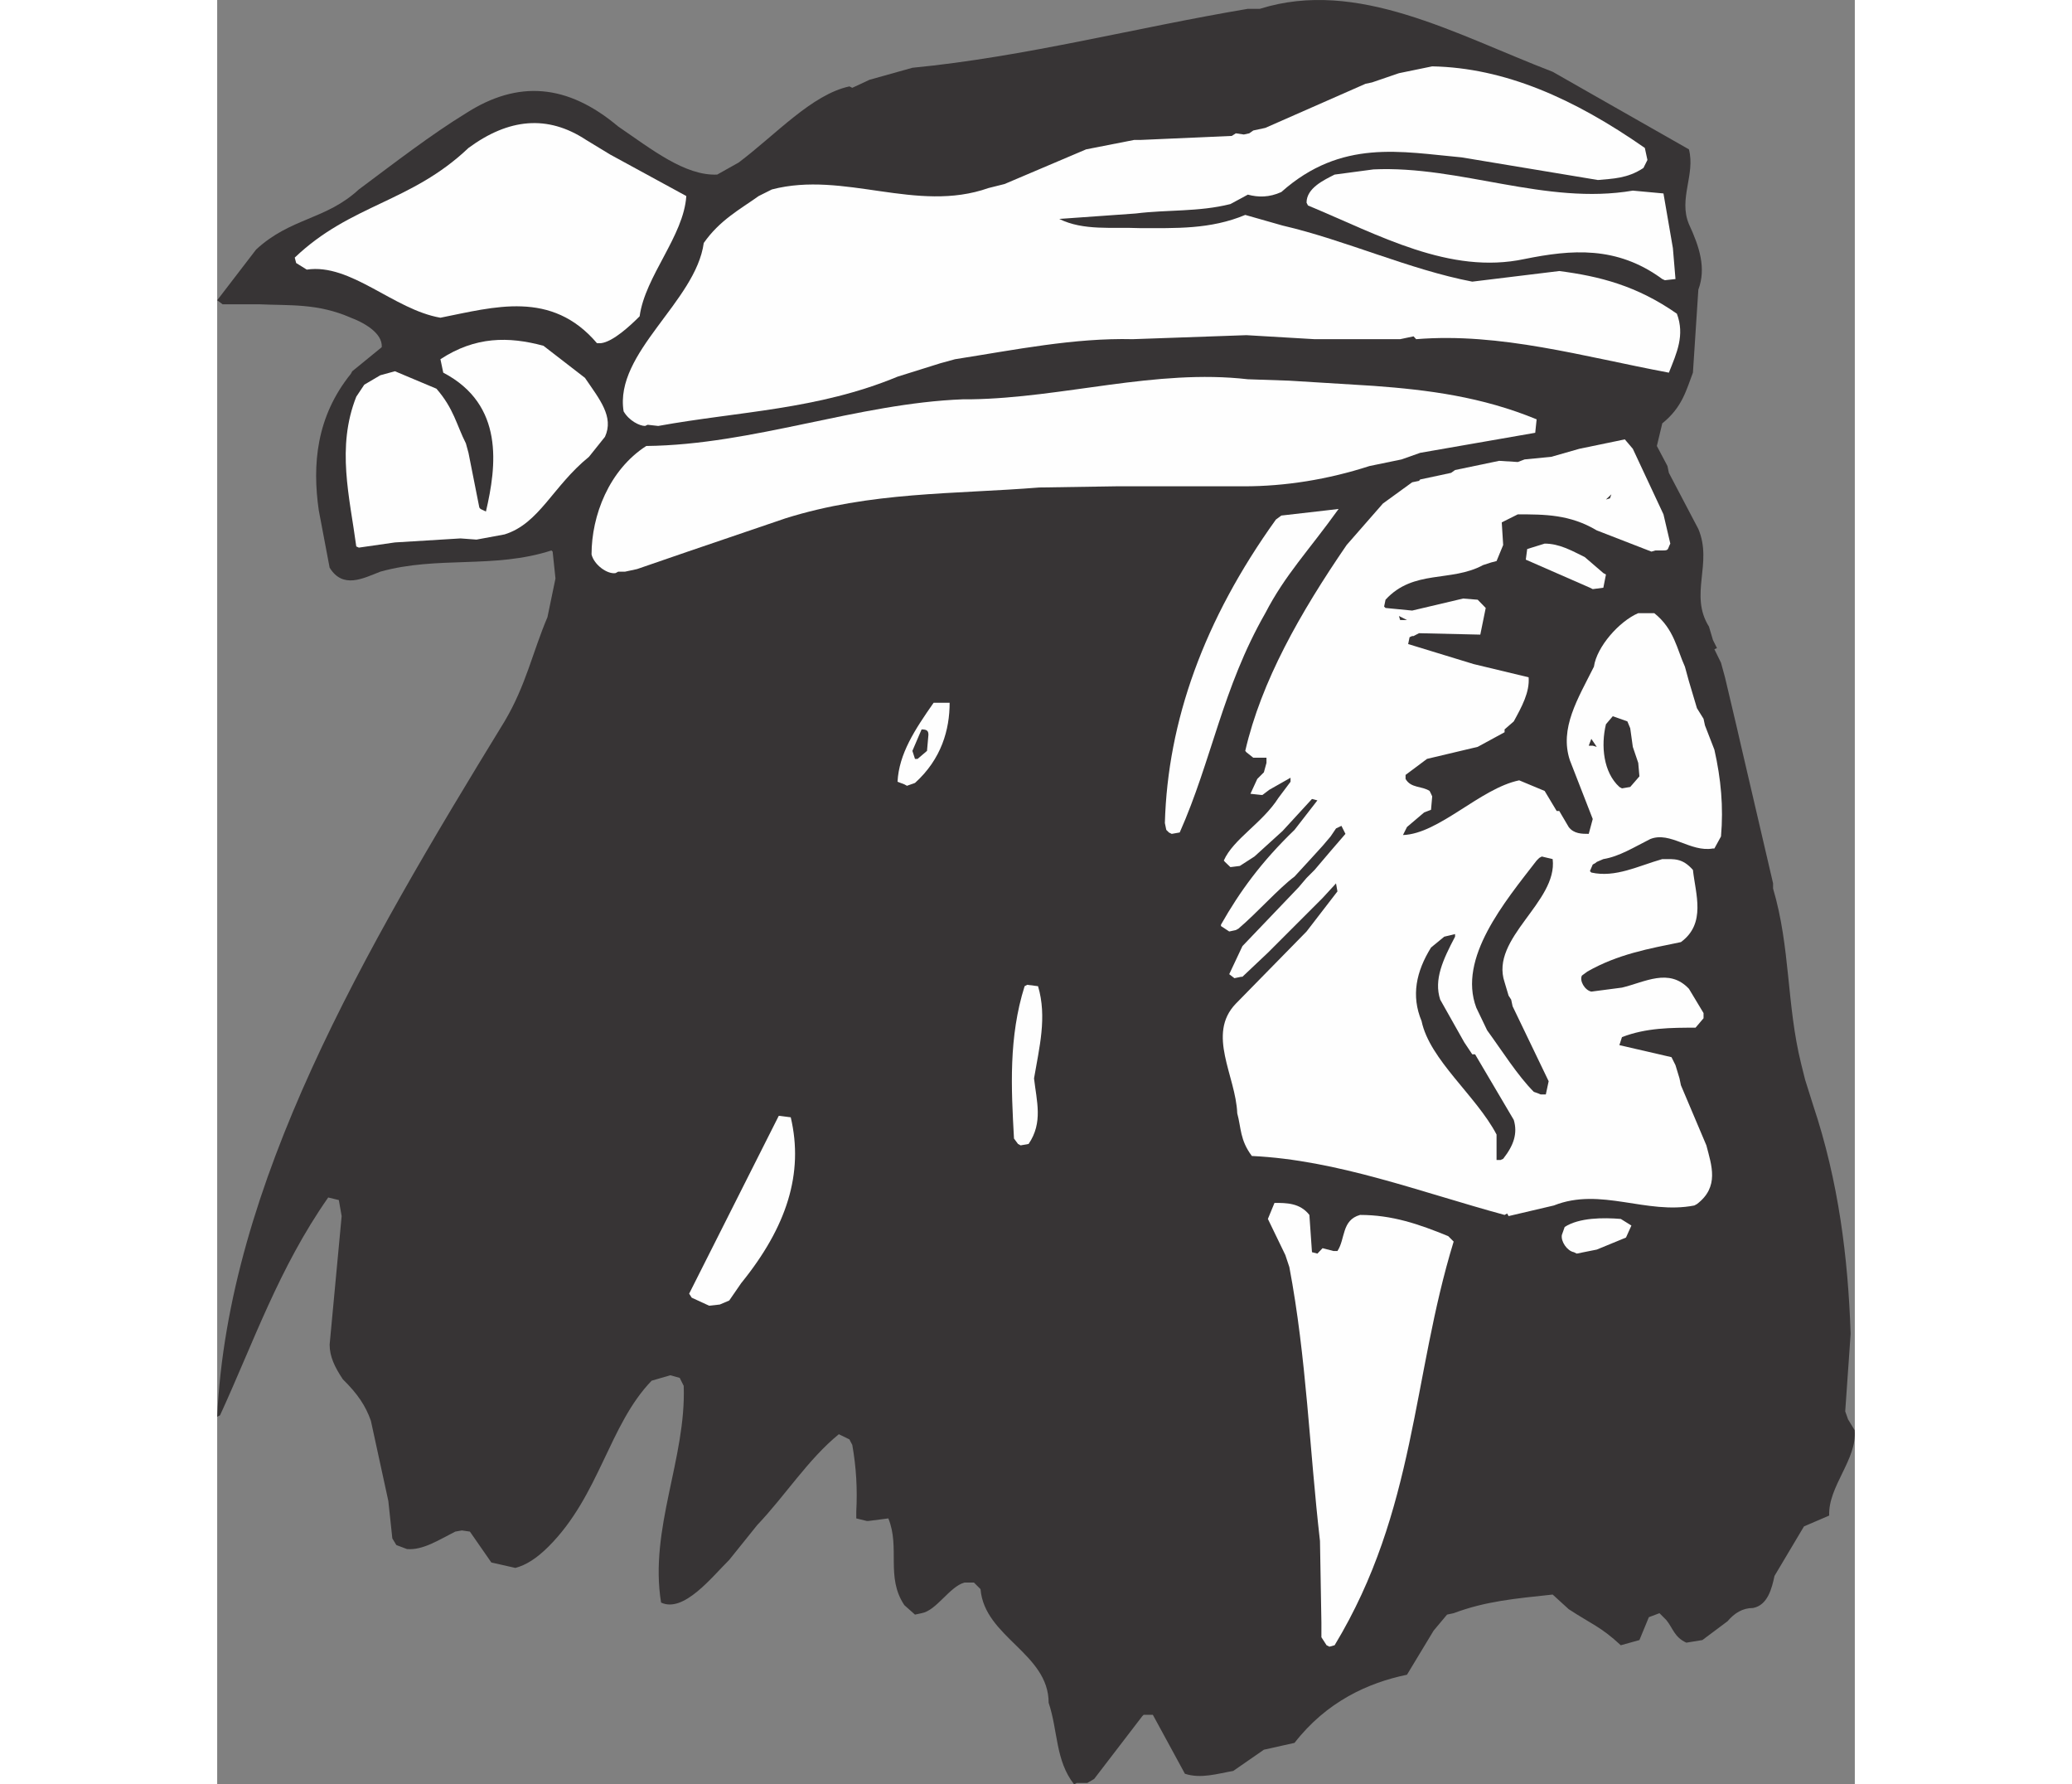
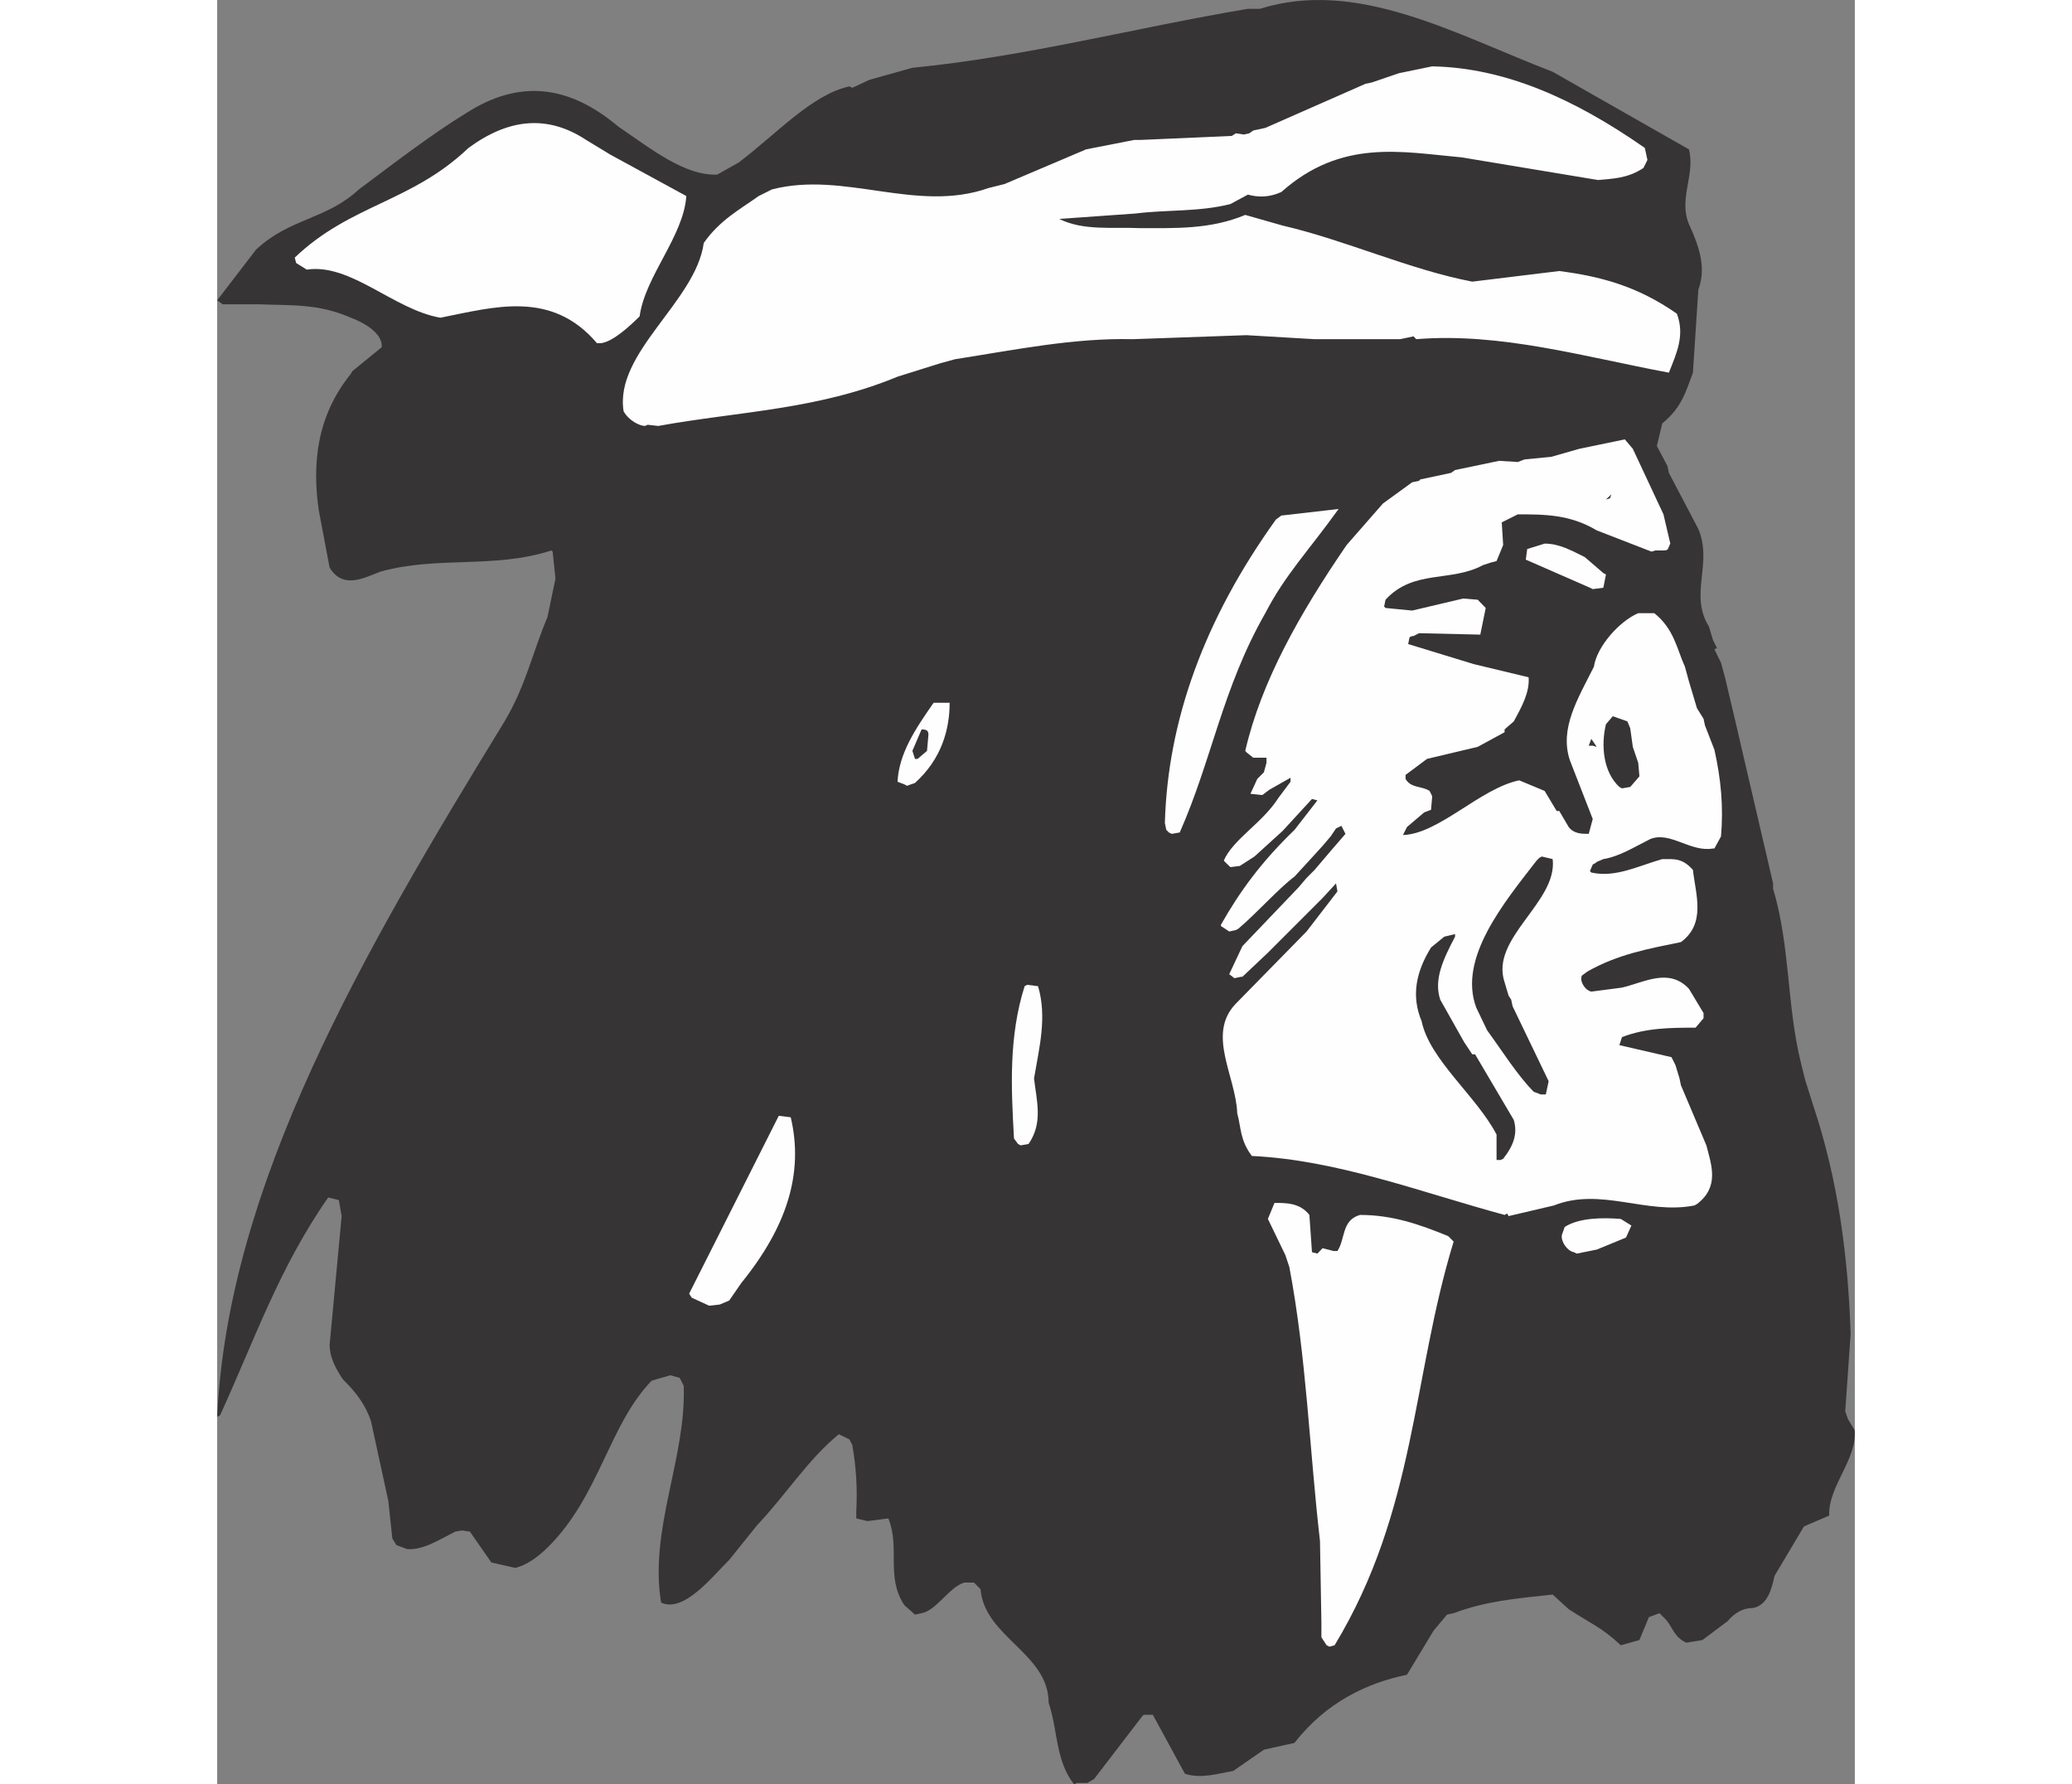
<svg xmlns="http://www.w3.org/2000/svg" xml:space="preserve" width="7.848in" height="6.757in" version="1.1" style="shape-rendering:geometricPrecision; text-rendering:geometricPrecision; image-rendering:optimizeQuality; fill-rule:evenodd; clip-rule:evenodd" viewBox="0 0 7847.73 8548.97">
  <rect x="0" y="0" width="7847.73" height="8548.97" fill="#808080" stroke="none" />
  <defs>
    <style type="text/css">
   
    .fil1 {fill:#FEFEFE}
    .fil0 {fill:#373435}
   
  </style>
  </defs>
  <g id="Layer_x0020__x0028_Black_x0020_and_x0020_White_x0029_">
    <g id="_2008576200576">
      <path class="fil0" d="M4106.48 8548.97c-90.38,-115.23 -76.82,-256.45 -122.01,-390.88 0,-237.24 -307.28,-314.06 -326.48,-544.52l-31.63 -31.63 -45.19 0c-71.17,19.2 -134.44,134.44 -205.61,146.86l-31.63 6.78 -50.84 -45.19c-90.38,-134.44 -19.2,-274.52 -76.82,-415.73l-96.03 12.43c-6.78,0 -6.78,0 -6.78,0l-50.84 -12.43 0 -32.76c5.65,-108.45 0,-211.25 -19.2,-319.71 -6.78,-12.43 -6.78,-12.43 -6.78,-12.43 -6.78,-13.56 -6.78,-13.56 -6.78,-13.56l-50.84 -24.85c-147.99,120.88 -256.44,293.72 -390.88,434.94l-134.43 167.2c-83.6,82.47 -218.04,255.31 -326.49,204.47 -57.62,-352.47 120.88,-691.38 108.45,-1038.2l-19.2 -38.41 -45.19 -12.43 -89.25 25.98c-204.48,211.26 -249.67,550.17 -493.68,794.19 -57.62,57.62 -108.45,89.25 -159.29,102.8l-115.23 -25.98 -102.8 -147.99 -38.41 -5.65 -31.63 5.65c-76.82,38.41 -154.77,90.38 -231.59,83.6l-50.84 -19.2 -19.2 -31.63 -19.2 -179.62 -83.6 -384.1c-24.85,-71.17 -63.26,-128.79 -134.43,-198.83 -38.41,-57.62 -63.27,-108.45 -63.27,-166.07l57.62 -615.69 -13.56 -76.82 -50.84 -12.43c-237.24,338.91 -359.25,698.16 -518.54,1043.85 -13.56,6.78 -13.56,6.78 -13.56,6.78 51.97,-1115.02 698.16,-2223.26 1377.11,-3331.5 102.8,-172.85 134.44,-332.14 205.61,-499.33l38.41 -185.27 -13.56 -128.78c-5.65,-5.65 -5.65,-5.65 -5.65,-5.65 -275.65,89.25 -544.52,24.85 -820.17,101.67 -83.6,32.76 -179.62,83.6 -242.89,-19.2l-51.97 -274.52c-31.63,-218.03 -12.43,-448.49 153.64,-654.1 6.78,-12.43 6.78,-12.43 6.78,-12.43l141.21 -115.23c5.65,-71.17 -96.02,-122.01 -147.99,-141.21 -159.29,-70.04 -294.85,-57.61 -441.72,-64.39l-172.85 0 -25.98 -19.2 186.4 -242.89c166.07,-153.64 333.26,-141.21 492.55,-288.07 172.85,-128.79 346.82,-263.22 512.89,-364.89 249.67,-160.42 486.9,-141.21 729.79,63.26 160.42,109.58 320.84,237.24 474.48,230.46l102.8 -57.62c178.49,-134.43 351.34,-326.48 530.96,-364.89l13.56 6.78 82.47 -38.41 205.61 -57.61c537.74,-51.97 1069.83,-192.05 1607.57,-282.43l57.61 0c467.7,-146.86 935.4,122.01 1403.1,301.63l652.97 371.67c31.63,120.88 -50.84,236.11 0,358.12 50.84,109.58 83.6,211.26 45.19,314.06l-25.98 397.65c-31.63,82.47 -50.84,166.07 -146.86,242.89l-25.98 108.45 50.84 96.02 6.78 32.76 141.21 268.87c70.04,166.07 -45.19,314.06 50.84,467.7l19.2 64.39 19.2 38.41 -12.43 5.65 31.63 64.39 19.2 70.04 57.62 244.02 19.2 83.6 153.64 659.75 0 24.85c83.6,282.43 64.39,556.94 134.43,839.37l19.2 76.82 38.41 122.01c122.01,364.89 167.2,729.79 179.62,1094.69l-25.98 371.67 13.56 38.41 31.63 51.97c12.43,140.08 -127.66,268.87 -122.01,408.95l-120.88 51.97 -141.21 237.24c-12.43,57.62 -31.63,140.09 -102.8,153.64 -50.84,0 -89.25,24.85 -122.01,63.27l-120.88 90.38 -76.82 12.43c-57.61,-25.98 -64.39,-70.04 -96.02,-108.45l-32.76 -32.76 -50.84 19.21 -45.19 109.58 -89.25 24.85c-96.02,-89.25 -141.21,-101.67 -249.67,-172.85l-76.82 -70.04c-179.62,19.2 -320.84,31.63 -474.48,89.25l-31.63 6.78 -64.39 76.82 -127.66 211.25c-186.4,38.41 -385.23,128.79 -538.87,326.49l-146.86 32.76 -146.86 101.67c-77.95,13.56 -154.77,38.41 -231.59,13.56l-153.64 -282.43 -44.06 0c-6.78,6.78 -6.78,6.78 -6.78,6.78l-230.46 300.5 -32.76 19.2 -50.84 0 -12.43 6.78z" />
      <path class="fil1" d="M5316.4 7882.44l-24.85 -38.41 0 -38.41 0 -31.63 -6.78 -390.88c-50.84,-441.72 -64.4,-877.78 -146.86,-1312.72l-19.21 -57.62 -83.6 -172.85 31.63 -76.82c57.61,0 122.01,0 167.2,57.62l12.43 178.49 25.98 6.78 24.85 -25.98 51.97 13.56 19.2 0c38.41,-57.62 19.2,-147.99 108.45,-172.85 153.64,0 282.43,44.06 422.51,101.67l25.98 25.98c-198.83,647.32 -179.62,1287.87 -570.5,1934.06l-24.85 6.78 -13.56 -6.78z" />
      <path class="fil1" d="M2345.27 6250.01l-71.17 -32.76 -12.43 -19.21 429.29 -851.8c5.65,0 5.65,0 5.65,0l51.97 6.78c63.26,268.87 -19.21,525.31 -237.24,794.18l-57.61 83.6 -45.19 19.2 -50.84 5.65 -12.43 -5.65z" />
      <path class="fil1" d="M6501.47 5999.22c-31.63,-5.65 -63.26,-50.84 -57.61,-82.47l13.56 -38.41c70.04,-45.19 185.27,-45.19 268.87,-38.41l50.84 31.63 -25.98 57.61 -140.08 57.62 -96.02 19.2 -13.56 -6.78z" />
      <path class="fil1" d="M6169.33 5820.73c-404.44,-109.58 -800.96,-263.22 -1211.05,-282.43 -57.62,-76.82 -50.84,-134.43 -70.04,-204.48 -6.78,-179.62 -147.99,-378.45 -6.78,-525.31l338.91 -345.69 147.99 -192.05 -6.78 -38.41 -64.4 70.04 -262.09 262.09 -122.01 115.23c-5.65,0 -5.65,0 -5.65,0l-32.76 6.78 -24.85 -19.2 63.27 -134.44 268.87 -281.3 38.41 -45.19 38.41 -38.41 38.41 -45.19 38.41 -45.19 71.17 -82.47 -19.21 -38.41 -25.98 12.43 -25.98 38.41 -38.41 45.19 -57.61 63.27 -76.82 83.6c-76.82,57.61 -178.49,172.84 -268.87,249.66 -12.43,6.78 -12.43,6.78 -12.43,6.78l-31.63 6.78 -39.54 -25.98c0,-6.78 0,-6.78 0,-6.78 90.38,-159.28 193.18,-300.5 352.47,-454.14l109.58 -141.22 -25.98 -6.78 -141.21 153.64 -134.44 122.01 -70.04 45.19 -45.19 5.65 -25.98 -24.85c-5.65,-6.78 -5.65,-6.78 -5.65,-6.78 45.19,-102.8 185.27,-179.62 262.09,-300.5l57.61 -76.82 0 -19.2 -101.67 57.61 -32.76 24.85c-5.65,0 -5.65,0 -5.65,0l-51.97 -5.65 32.76 -71.17 31.63 -31.63 12.43 -45.19 0 -24.85 -63.26 0 -32.76 -25.98c-5.65,-6.78 -5.65,-6.78 -5.65,-6.78 76.82,-333.26 262.09,-659.75 485.78,-986.24l173.97 -198.83 140.09 -101.67 32.76 -6.78c5.65,-6.78 5.65,-6.78 5.65,-6.78l90.38 -19.2 57.62 -12.43 19.2 -13.56 211.26 -44.06 89.25 5.65 32.76 -12.43 127.66 -12.43 134.43 -38.41 218.03 -45.19 38.41 45.19 146.86 314.06 32.76 140.08c-13.56,25.98 -6.78,32.76 -32.76,32.76l-38.41 0 -19.2 5.65 -262.09 -101.67c-128.79,-76.82 -249.67,-76.82 -378.45,-76.82l-76.82 38.41 6.78 108.45 -31.63 76.82 -25.98 6.78 -38.41 12.43c-153.64,83.6 -333.27,19.2 -467.7,166.07l-6.78 32.76c6.78,6.78 6.78,6.78 6.78,6.78l127.66 12.43 244.02 -57.61 70.04 5.65 38.41 39.54 -25.98 127.66 -293.73 -6.78 -25.98 13.56c-6.78,0 -6.78,0 -6.78,0 -12.43,5.65 -12.43,5.65 -12.43,5.65l-6.78 32.76 314.06 96.02 263.22 63.26c5.65,71.17 -32.76,141.22 -71.17,211.26l-44.06 38.41c0,13.56 0,13.56 0,13.56l-128.79 70.04 -242.89 57.61 -102.8 76.82 0 19.21c25.98,45.19 76.82,32.76 115.23,57.61 6.78,13.56 6.78,13.56 6.78,13.56 5.65,12.43 5.65,12.43 5.65,12.43l-5.65 64.39 -32.76 12.43 -82.47 70.04 -19.21 38.41c172.85,-5.65 370.55,-223.68 556.95,-262.09l122.01 50.84 57.62 96.02c12.43,0 12.43,0 12.43,0l45.19 76.82c24.85,32.76 63.27,32.76 96.02,32.76l19.21 -71.17 -109.58 -281.3c-50.84,-153.64 38.41,-294.85 115.23,-448.49 13.56,-96.02 122.01,-218.03 212.39,-256.44l76.82 0c96.02,76.82 108.45,172.85 146.86,256.44l19.2 70.04 38.41 128.78 31.63 50.84 6.78 31.63 45.19 116.36c31.63,140.09 44.06,274.52 31.63,415.73l-31.63 57.62c-6.78,0 -6.78,0 -6.78,0 -108.45,19.2 -204.48,-83.6 -300.5,-45.19 -76.82,38.41 -147.99,83.6 -224.81,96.02l-31.63 13.56c-6.78,5.65 -6.78,5.65 -6.78,5.65 -12.43,6.78 -12.43,6.78 -12.43,6.78l-13.56 31.63c6.78,6.78 6.78,6.78 6.78,6.78 115.23,25.98 224.81,-31.63 340.04,-64.39 57.62,0 96.02,-5.65 146.86,51.97 12.43,115.23 64.39,256.44 -57.62,345.69 -153.64,31.63 -301.63,57.61 -448.49,141.21l-25.98 19.2c-12.43,24.85 13.56,70.04 45.19,76.82l146.86 -19.2c109.58,-25.98 224.81,-96.02 320.84,5.65l70.04 116.36 0 24.85 -38.41 45.19c-115.23,0 -236.11,0 -352.47,45.19l-12.43 38.41 249.67 57.61 19.21 38.41 19.2 63.26 6.78 32.76 122.01 288.07c24.86,96.02 63.27,198.83 -45.19,281.3 -12.43,6.78 -12.43,6.78 -12.43,6.78 -230.46,45.19 -448.49,-89.25 -673.31,0l-216.9 50.84 -6.78 -12.43 -12.43 6.78z" />
      <path class="fil0" d="M6130.92 5557.5l0 -122.01c-97.16,-185.27 -320.84,-358.12 -359.25,-543.39 -50.84,-122.01 -25.98,-237.24 45.19,-352.47l63.27 -51.97 51.96 -12.43c0,12.43 0,12.43 0,12.43 -57.61,109.58 -102.8,205.61 -71.17,301.63l115.23 204.47 38.41 57.62c13.56,0 13.56,0 13.56,0l185.27 314.06c19.2,64.4 0,122.01 -50.84,186.4 -12.43,5.65 -12.43,5.65 -12.43,5.65l-19.2 0z" />
      <path class="fil1" d="M3837.62 5480.68l-19.2 -25.98c-13.56,-242.89 -25.98,-485.78 50.84,-729.79 12.43,-6.78 12.43,-6.78 12.43,-6.78l51.96 6.78c44.06,147.99 5.65,294.85 -19.2,441.72 12.43,109.58 44.06,211.26 -25.98,314.06l-38.41 6.78 -12.43 -6.78z" />
      <path class="fil0" d="M6328.62 5237.79l-19.2 -6.78c-76.82,-76.82 -153.64,-198.83 -223.68,-294.85l-51.97 -108.45c-89.25,-237.24 135.57,-506.11 289.2,-704.93 12.43,-12.43 12.43,-12.43 12.43,-12.43 12.43,-6.78 12.43,-6.78 12.43,-6.78l51.96 12.43c24.85,205.61 -301.63,378.45 -230.46,589.7l19.2 64.39 12.43 19.21 6.78 31.63 172.85 359.25 -13.56 63.26 -24.85 0 -13.56 -5.65z" />
      <path class="fil1" d="M4560.63 3988.34l-12.43 -12.43 -6.78 -32.76c13.56,-486.9 186.4,-972.68 532.09,-1453.93l25.98 -19.2 216.9 -24.85 57.62 -6.78c-146.86,204.48 -255.31,314.06 -351.34,499.33 -205.61,359.25 -256.44,704.94 -410.08,1050.63l-38.41 6.78 -13.56 -6.78z" />
      <path class="fil0" d="M6719.5 3770.31c-76.82,-70.04 -89.25,-197.7 -64.39,-300.5l32.76 -38.41 70.04 24.85 13.56 32.76 12.43 89.25 25.98 76.82 5.65 64.39 -44.06 50.84 -39.54 6.78 -12.43 -6.78z" />
      <path class="fil1" d="M3293.1 3757.88l-32.76 -12.43c6.78,-134.44 83.6,-250.8 172.85,-378.45l76.82 0c0,127.66 -38.41,268.87 -166.07,384.1l-38.41 13.56 -12.43 -6.78z" />
      <path class="fil0" d="M3343.94 3635.87l-12.43 -38.41 44.06 -102.8c25.98,0 32.76,6.78 32.76,25.98l-6.78 76.82 -45.19 38.41 -12.43 0z" />
      <polygon class="fil0" points="6591.85,3572.61 6572.64,3572.61 6585.07,3539.85 6611.05,3578.26 " />
-       <path class="fil0" d="M5668.87 2970.47l-5.65 -19.2 38.41 19.2c-13.56,0 -13.56,0 -13.56,0l-19.2 0z" />
      <path class="fil1" d="M6578.29 2815.71l-307.28 -134.44 6.78 -50.84 83.6 -25.98c70.04,0 127.66,32.76 192.05,64.4l89.25 76.82c12.43,6.78 12.43,6.78 12.43,6.78l-12.43 63.27 -50.84 6.78 -13.56 -6.78z" />
-       <path class="fil1" d="M1909.21 2745.66c-38.41,6.78 -102.8,-38.41 -115.23,-89.25 0,-186.4 83.6,-404.43 262.09,-519.67 512.89,-5.65 1012.22,-204.47 1518.33,-223.68l38.41 0c441.71,-6.78 884.56,-146.86 1326.27,-96.02l198.83 6.78 403.3 24.85c262.09,19.2 518.54,51.97 781.76,160.42l-6.78 64.4 -551.3 96.02 -89.25 31.63 -153.64 31.63c-198.83,64.4 -403.31,97.16 -602.14,97.16l-614.56 0 -366.03 5.65c-410.08,32.76 -806.61,19.2 -1216.69,147.99l-467.7 159.29 -242.89 83.6 -57.61 12.43 -32.76 0 -12.43 6.78z" />
-       <path class="fil1" d="M666.53 2618.01c-31.63,-237.24 -96.02,-474.48 0,-717.36l38.41 -57.62 76.82 -45.19 70.04 -19.2 198.83 83.6c83.6,96.02 96.02,172.85 141.21,262.09l12.43 45.19 51.97 262.09c5.65,6.78 5.65,6.78 5.65,6.78l25.98 12.43c50.84,-218.04 89.25,-511.76 -204.48,-665.4l-13.56 -64.39c167.2,-109.58 326.49,-109.58 493.68,-64.39l198.83 153.64c70.04,102.8 140.08,186.4 96.02,282.43l-76.82 96.02c-173.98,141.21 -237.24,319.71 -404.44,371.67l-134.43 24.85 -76.82 -5.65 -314.06 19.2 -172.85 24.86 -12.43 -5.65z" />
      <path class="fil0" d="M6655.11 2393.19l25.98 -24.85c-6.78,19.2 -6.78,19.2 -6.78,19.2l-19.2 5.65z" />
-       <path class="fil1" d="M2050.42 2040.72c-25.98,0 -76.82,-24.85 -102.8,-70.04 -45.19,-281.3 345.69,-525.32 384.1,-806.61 76.82,-109.58 172.85,-160.42 263.22,-224.81l63.26 -31.63c346.82,-90.38 692.51,115.23 1038.2,-6.78l76.82 -19.2 390.88 -166.07 230.46 -45.19 31.63 0 436.07 -19.2 19.2 -12.43 38.41 5.65 25.98 -5.65 19.21 -13.56 57.61 -12.43 480.13 -211.25 31.63 -6.78 128.78 -44.06 159.29 -32.76c346.82,6.78 678.95,153.64 1018.99,390.88l12.43 57.62 -19.2 38.41c-76.82,50.84 -146.86,50.84 -218.03,57.62l-652.97 -108.45c-288.07,-25.98 -576.15,-90.38 -864.23,166.07 -57.62,25.98 -109.58,25.98 -160.42,12.43l-83.6 45.19c-153.64,38.41 -300.5,25.98 -454.14,45.19l-366.03 25.98c115.23,57.62 256.45,38.41 385.23,44.06 172.85,0 338.91,6.78 506.11,-63.27l178.49 50.84c301.63,70.04 608.91,211.26 909.41,268.87l416.86 -50.84c192.05,24.85 371.67,70.04 563.72,204.48 38.41,102.8 0,186.4 -38.41,282.43 -410.09,-76.82 -806.61,-193.18 -1211.05,-160.42l-12.43 -13.56 -64.39 13.56 -38.41 0 -300.5 0 -71.17 0 -326.49 -19.2 -544.52 19.2c-281.3,-6.78 -563.72,50.84 -851.8,96.02l-70.04 19.2 -205.61 64.4c-384.1,159.29 -761.42,166.07 -1146.66,236.11l-50.84 -5.65 -12.43 5.65z" />
+       <path class="fil1" d="M2050.42 2040.72c-25.98,0 -76.82,-24.85 -102.8,-70.04 -45.19,-281.3 345.69,-525.32 384.1,-806.61 76.82,-109.58 172.85,-160.42 263.22,-224.81l63.26 -31.63c346.82,-90.38 692.51,115.23 1038.2,-6.78l76.82 -19.2 390.88 -166.07 230.46 -45.19 31.63 0 436.07 -19.2 19.2 -12.43 38.41 5.65 25.98 -5.65 19.21 -13.56 57.61 -12.43 480.13 -211.25 31.63 -6.78 128.78 -44.06 159.29 -32.76c346.82,6.78 678.95,153.64 1018.99,390.88l12.43 57.62 -19.2 38.41c-76.82,50.84 -146.86,50.84 -218.03,57.62l-652.97 -108.45c-288.07,-25.98 -576.15,-90.38 -864.23,166.07 -57.62,25.98 -109.58,25.98 -160.42,12.43l-83.6 45.19c-153.64,38.41 -300.5,25.98 -454.14,45.19l-366.03 25.98c115.23,57.62 256.45,38.41 385.23,44.06 172.85,0 338.91,6.78 506.11,-63.27l178.49 50.84c301.63,70.04 608.91,211.26 909.41,268.87l416.86 -50.84c192.05,24.85 371.67,70.04 563.72,204.48 38.41,102.8 0,186.4 -38.41,282.43 -410.09,-76.82 -806.61,-193.18 -1211.05,-160.42l-12.43 -13.56 -64.39 13.56 -38.41 0 -300.5 0 -71.17 0 -326.49 -19.2 -544.52 19.2c-281.3,-6.78 -563.72,50.84 -851.8,96.02l-70.04 19.2 -205.61 64.4c-384.1,159.29 -761.42,166.07 -1146.66,236.11l-50.84 -5.65 -12.43 5.65" />
      <path class="fil1" d="M1819.96 1644.2c-218.03,-256.44 -493.68,-172.85 -750.12,-122.01 -223.68,-38.41 -429.29,-262.09 -640.54,-230.46l-50.84 -31.63 -6.78 -25.98c268.87,-256.45 556.95,-263.22 832.59,-525.32 192.05,-141.21 378.45,-160.42 563.72,-38.41l115.23 70.04 364.89 198.83c-12.43,192.05 -197.7,384.1 -223.68,576.15 -45.19,45.19 -127.66,122.01 -185.27,128.78l-19.2 0z" />
-       <path class="fil1" d="M6925.11 1336.92c-218.03,-160.42 -436.07,-141.22 -659.75,-96.02 -359.25,76.82 -698.16,-115.23 -1038.2,-256.45 -6.78,-13.56 -6.78,-13.56 -6.78,-13.56 0,-70.04 83.6,-108.45 134.44,-134.44l186.4 -24.85c415.73,-19.2 825.82,172.85 1242.68,101.67l146.86 13.56 45.19 262.09 12.43 147.99 -50.84 5.65 -12.43 -5.65z" />
    </g>
  </g>
</svg>